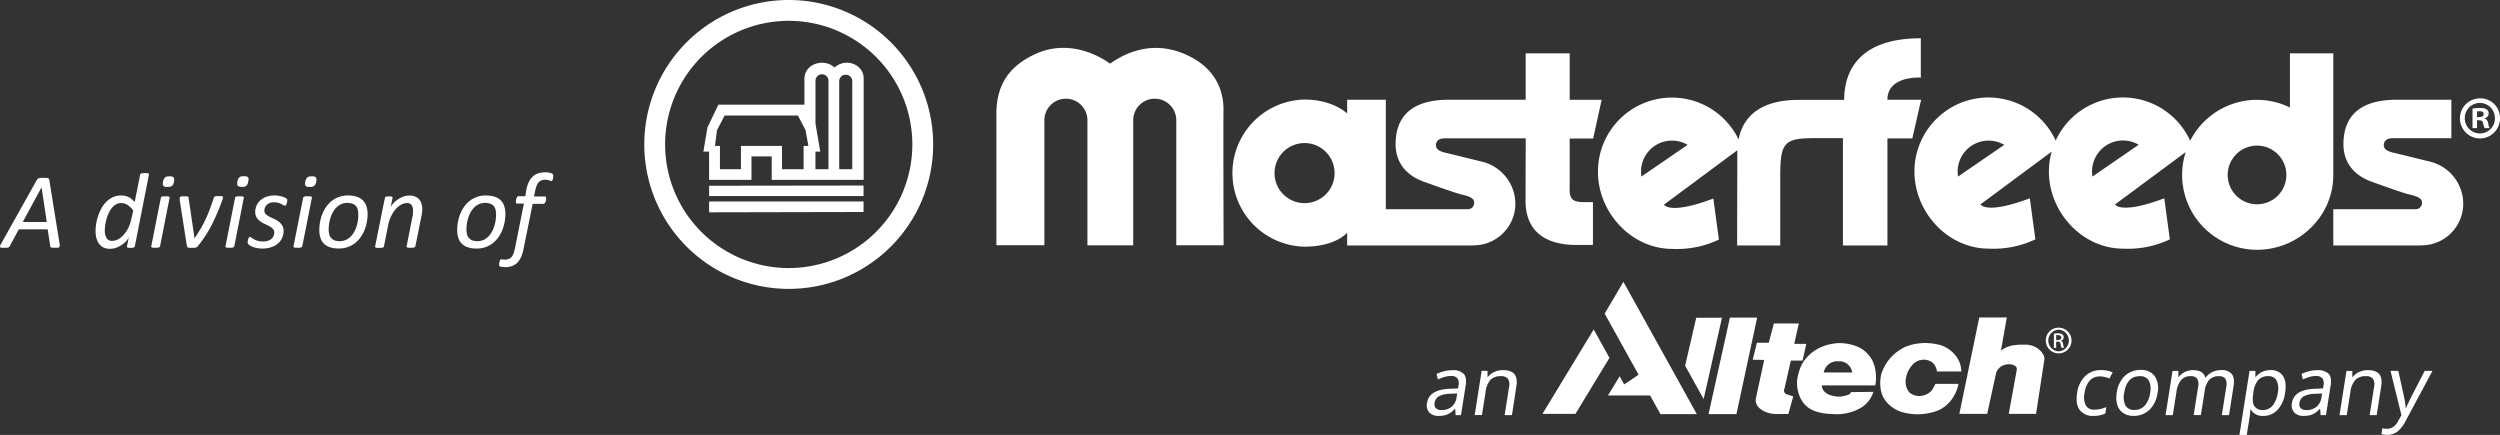
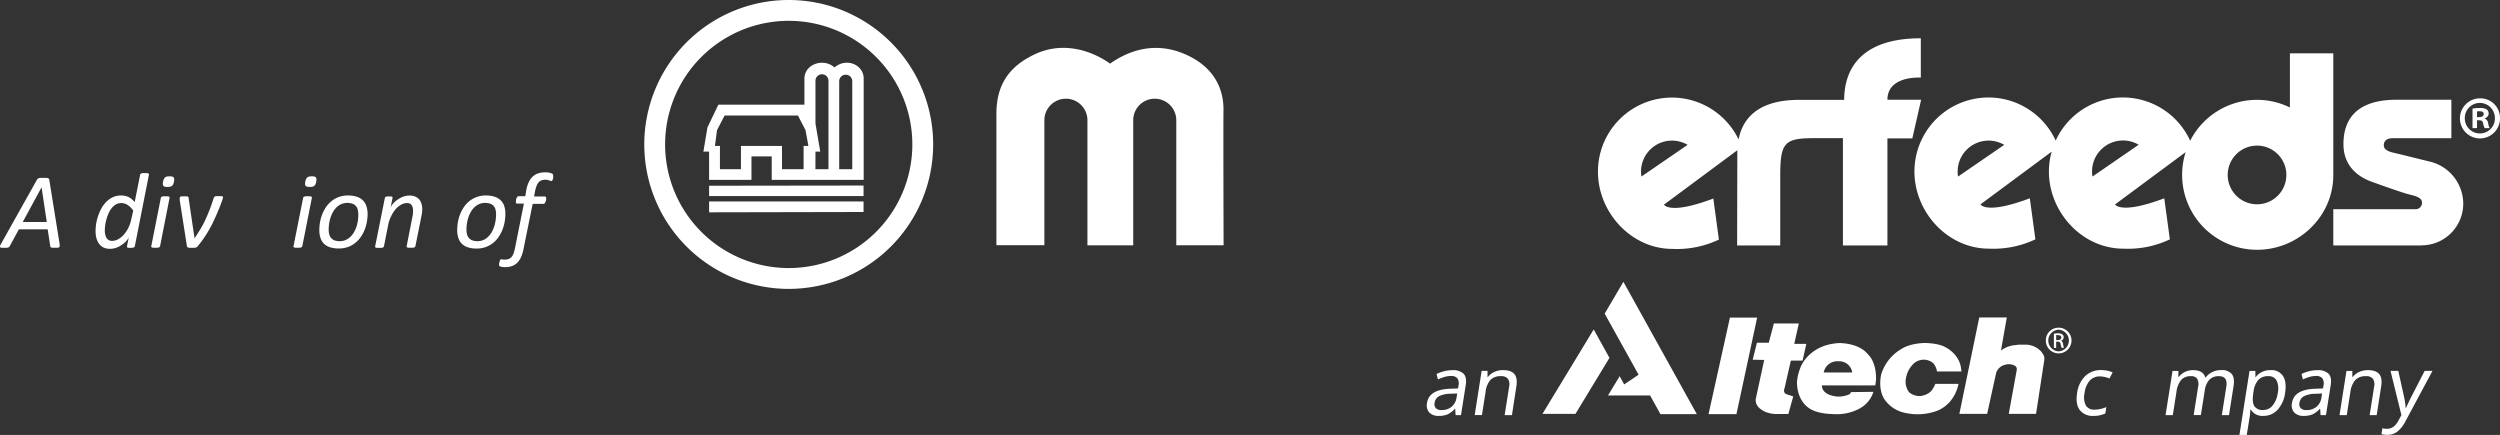
<svg xmlns="http://www.w3.org/2000/svg" id="Layer_1" data-name="Layer 1" viewBox="0 0 852.26 148.26">
  <rect x="0" y="0" width="852.26" height="148.26" fill="#333333" stroke="none" />
  <title>footer-logo</title>
  <path d="M865.83,50.49A6.83,6.83,0,1,1,859,43.84,6.68,6.68,0,0,1,865.83,50.49Zm-12,0a5.15,5.15,0,0,0,5.19,5.31,5.09,5.09,0,0,0,5.07-5.27,5.13,5.13,0,1,0-10.26,0ZM858,54h-1.54V47.33a13.39,13.39,0,0,1,2.55-.2,4.14,4.14,0,0,1,2.31.49,1.85,1.85,0,0,1,.65,1.46,1.71,1.71,0,0,1-1.38,1.54v.08a2,2,0,0,1,1.21,1.62,5,5,0,0,0,.49,1.66H860.6a5.78,5.78,0,0,1-.53-1.62c-.12-.73-.52-1.05-1.38-1.05H858Zm0-3.77h.73c.85,0,1.54-.28,1.54-1s-.45-1-1.42-1a3.6,3.6,0,0,0-.85.08Z" transform="translate(-13.57 -10.31)" style="fill:#fff" />
  <polygon points="604.72 110.28 602.98 116.84 598.94 116.84 597.5 122.63 601.42 122.7 598.59 135.82 598.51 136.36 598.55 136.91 598.67 137.41 598.86 137.91 599.13 138.38 599.48 138.81 599.91 139.24 600.38 139.58 600.88 139.93 601.46 140.24 602.04 140.51 602.71 140.71 603.37 140.9 604.02 141.02 604.72 141.1 605.42 141.14 609.65 141.14 611.32 135.16 609.11 134.42 608.8 134.31 608.57 134.11 608.37 133.88 608.25 133.61 608.18 133.3 608.18 132.99 608.25 132.68 608.37 132.33 610.5 122.94 614.5 122.94 615.78 117.23 611.67 117.23 613.22 110.28 604.72 110.28" style="fill:#fff" />
  <polygon points="589.74 108.27 582.45 141.18 591.96 141.18 599.02 108.27 589.74 108.27" style="fill:#fff" />
  <polygon points="525.83 141.09 537.08 141.09 548.67 122 543.3 112.31 525.83 141.09" style="fill:#fff" />
  <polygon points="553.42 96.07 547.04 106.92 558.6 127.74 553.69 131.04 552.15 128.25 548.16 134.82 562.53 134.82 566.05 141.17 566.07 141.17 578.45 141.17 553.42 96.07" style="fill:#fff" />
-   <polygon points="578.26 108.31 574.47 124.67 580.78 136.05 587.03 108.31 578.26 108.31" style="fill:#fff" />
  <path d="M635.27,137.29H645a4.46,4.46,0,0,0-4.72-3.82,4.72,4.72,0,0,0-5,3.82m-7.91-1.75s2.7-7.64,13-8.27c0,0,6.83-.27,10.15,4,0,0,2.65,2.29,2.6,8.13a16.11,16.11,0,0,1-.27,2.29l-18.19,0s-.36,3.32,5.39,3.82a9.24,9.24,0,0,0,3.1-.45s1.35-.31,1.39-1.08l7.68-.09a9.74,9.74,0,0,1-4.49,5.57,16.3,16.3,0,0,1-9.3,2s-5.57.09-8.53-2.29c0,0-3.77-2.43-3.73-8.71a16.73,16.73,0,0,1,1.21-4.9" transform="translate(-13.57 -10.31)" style="fill:#fff" />
  <path d="M682.25,136.95H673.9s-.31-2.64-2.29-3.5a5.06,5.06,0,0,0-5.66.81,9,9,0,0,0-2.69,5.35,5.79,5.79,0,0,0,1.17,4.45,5.36,5.36,0,0,0,2.79,1.21c1.89.31,4.49-.85,5.26-2.47a8.3,8.3,0,0,0,.85-1.62h7.91a13.71,13.71,0,0,1-2.92,6.06c-2.29,2.51-4.58,3.55-8.49,4.13a19.62,19.62,0,0,1-7.55-.49,11.13,11.13,0,0,1-6.38-4.58c-2.25-3.64-1-8.44-1-8.44a15.2,15.2,0,0,1,6.92-8.62s2.45-1.8,7.7-2c0,0,4.87-.08,7.52,1.58,0,0,4.58,2.29,5.08,7.23Z" transform="translate(-13.57 -10.31)" style="fill:#fff" />
  <path d="M694.45,136.62a4.12,4.12,0,0,1,2.86-2,4.19,4.19,0,0,1,3.07.34,1.26,1.26,0,0,1,.7.9,2.38,2.38,0,0,1,0,.63l-2.72,14.91h9.31l2.83-18.51,0-.35,0-.39-.12-.39-.15-.43L710,131l-.27-.43-.31-.43-.39-.39-.47-.39-.5-.39-.58-.31-.62-.31-.66-.23-.74-.19-.78-.12-.85,0h-1.59l-.54,0-.58.08-.58.08L700,128l-.54.12-.58.12-.54.19-.5.16-.5.23-.43.23-.47.23-.39.27-.35.31,2-11.33h-9.39l-6.79,32.87H691l3-13.66a3.44,3.44,0,0,1,.44-1.16" transform="translate(-13.57 -10.31)" style="fill:#fff" />
  <path d="M714.53,126.23h.56c.64,0,1.18-.23,1.18-.83,0-.43-.31-.85-1.18-.85a3.71,3.71,0,0,0-.56,0Zm0,2.7h-.78v-4.87a8.75,8.75,0,0,1,1.38-.12,2.56,2.56,0,0,1,1.51.37,1.17,1.17,0,0,1,.45,1,1.21,1.21,0,0,1-1,1.18v0c.43.08.72.47.81,1.18a4,4,0,0,0,.31,1.2h-.82a3.59,3.59,0,0,1-.33-1.24.91.91,0,0,0-1-.85h-.54Zm.82-6.23a3.7,3.7,0,0,0,0,7.39,3.7,3.7,0,0,0,0-7.39Zm0-.68a4.38,4.38,0,1,1-4.35,4.37,4.31,4.31,0,0,1,4.35-4.37Z" transform="translate(-13.57 -10.31)" style="fill:#fff" />
  <path d="M509.79,151.82l-.14-2.14h-.11a7.93,7.93,0,0,1-2.54,1.91,7.5,7.5,0,0,1-2.9.5,4.29,4.29,0,0,1-3.3-1.17,3.75,3.75,0,0,1-.74-3.29q.72-4.58,8-4.8l2.57-.1.14-.89a3.33,3.33,0,0,0-.34-2.53,2.65,2.65,0,0,0-2.24-.82,7.57,7.57,0,0,0-2.31.36,21.71,21.71,0,0,0-2.12.8l-.46-1.85a13,13,0,0,1,2.63-.95,11.38,11.38,0,0,1,2.72-.34,5.16,5.16,0,0,1,3.87,1.21q1.14,1.21.73,3.84l-1.62,10.26ZM505,150.1a5.24,5.24,0,0,0,3.43-1.12,4.92,4.92,0,0,0,1.69-3.18l.21-1.36-2.24.1a8.93,8.93,0,0,0-3.91.82,3,3,0,0,0-1.55,2.29,2,2,0,0,0,.43,1.81A2.6,2.6,0,0,0,505,150.1Z" transform="translate(-13.57 -10.31)" style="fill:#fff" />
  <path d="M526.51,151.82l1.52-9.63a3.59,3.59,0,0,0-.39-2.74,2.85,2.85,0,0,0-2.42-.9,4.76,4.76,0,0,0-3.57,1.28A7.61,7.61,0,0,0,520,144l-1.23,7.81h-2.47l2.37-15.06h2l0,2.06h.14a5.83,5.83,0,0,1,2.23-1.72,7,7,0,0,1,2.88-.61q2.77,0,3.9,1.34t.69,4.18L529,151.82Z" transform="translate(-13.57 -10.31)" style="fill:#fff" />
  <path d="M727.32,152.09a5.55,5.55,0,0,1-4.75-2q-1.5-2-.91-5.73a9.91,9.91,0,0,1,2.75-5.84,7.71,7.71,0,0,1,5.54-2.05,10,10,0,0,1,2.14.23,6.25,6.25,0,0,1,1.68.58l-1.08,2.06a8.7,8.7,0,0,0-3.14-.71,4.62,4.62,0,0,0-3.59,1.43,8.09,8.09,0,0,0-1.76,4.27,6.32,6.32,0,0,0,.43,4.18,3.18,3.18,0,0,0,3,1.45,10.27,10.27,0,0,0,4-.88l-.35,2.19A9.21,9.21,0,0,1,727.32,152.09Z" transform="translate(-13.57 -10.31)" style="fill:#fff" />
-   <path d="M749.09,144.26a9.73,9.73,0,0,1-2.77,5.76,7.67,7.67,0,0,1-5.48,2.07,6.11,6.11,0,0,1-3.47-1,5,5,0,0,1-2-2.74,9,9,0,0,1-.2-4.14,9.7,9.7,0,0,1,2.74-5.73,7.64,7.64,0,0,1,5.48-2.05,5.49,5.49,0,0,1,4.73,2.09A7.36,7.36,0,0,1,749.09,144.26Zm-11.37,0a6.48,6.48,0,0,0,.44,4.31,3.28,3.28,0,0,0,3.07,1.47,4.55,4.55,0,0,0,3.51-1.47,8.1,8.1,0,0,0,1.8-4.31,6.24,6.24,0,0,0-.46-4.27,3.36,3.36,0,0,0-3.09-1.43Q738.62,138.55,737.72,144.26Z" transform="translate(-13.57 -10.31)" style="fill:#fff" />
  <path d="M771,151.82l1.53-9.7q.56-3.57-2.5-3.57a4.35,4.35,0,0,0-3.28,1.22,6.78,6.78,0,0,0-1.58,3.73l-1.31,8.31h-2.46l1.53-9.7a3.72,3.72,0,0,0-.33-2.67,2.47,2.47,0,0,0-2.2-.89,4.19,4.19,0,0,0-3.25,1.28,8,8,0,0,0-1.63,4.18l-1.23,7.81h-2.47l2.37-15.06h2l0,2.06h.14a5.63,5.63,0,0,1,2.09-1.71,6.15,6.15,0,0,1,2.72-.62q3.54,0,4.21,2.52h.14a6.24,6.24,0,0,1,2.28-1.87,6.68,6.68,0,0,1,3-.66,4.39,4.39,0,0,1,3.61,1.32q1.06,1.32.61,4.21l-1.54,9.81Z" transform="translate(-13.57 -10.31)" style="fill:#fff" />
  <path d="M785.17,152.09a4.62,4.62,0,0,1-4.32-2.18h-.16l0,.56a19.1,19.1,0,0,1-.19,1.91l-1,6.19H777l3.44-21.81h2v2.06h.11a6.27,6.27,0,0,1,5.06-2.33,4.66,4.66,0,0,1,4.24,2q1.3,2,.72,5.74a10.55,10.55,0,0,1-2.54,5.76A6.47,6.47,0,0,1,785.17,152.09Zm1.72-13.54a4.49,4.49,0,0,0-3.43,1.26,7.5,7.5,0,0,0-1.65,4l-.08.48q-.48,3.06.32,4.42a3.26,3.26,0,0,0,3.08,1.36,4,4,0,0,0,3.2-1.54,8.55,8.55,0,0,0,1.74-4.28,6.54,6.54,0,0,0-.4-4.22A2.94,2.94,0,0,0,786.89,138.55Z" transform="translate(-13.57 -10.31)" style="fill:#fff" />
  <path d="M804.66,151.82l-.14-2.14h-.11a7.93,7.93,0,0,1-2.54,1.91,7.5,7.5,0,0,1-2.9.5,4.29,4.29,0,0,1-3.3-1.17,3.75,3.75,0,0,1-.74-3.29q.72-4.58,8-4.8l2.57-.1.14-.89a3.33,3.33,0,0,0-.34-2.53,2.65,2.65,0,0,0-2.24-.82,7.57,7.57,0,0,0-2.31.36,21.71,21.71,0,0,0-2.12.8l-.46-1.85a13,13,0,0,1,2.63-.95,11.38,11.38,0,0,1,2.72-.34,5.16,5.16,0,0,1,3.87,1.21q1.14,1.21.73,3.84l-1.62,10.26Zm-4.82-1.71a5.24,5.24,0,0,0,3.43-1.12,4.92,4.92,0,0,0,1.69-3.18l.21-1.36-2.24.1a8.93,8.93,0,0,0-3.91.82,3,3,0,0,0-1.55,2.29,2,2,0,0,0,.43,1.81A2.6,2.6,0,0,0,799.85,150.1Z" transform="translate(-13.57 -10.31)" style="fill:#fff" />
  <path d="M821.39,151.82l1.52-9.63a3.59,3.59,0,0,0-.39-2.74,2.85,2.85,0,0,0-2.42-.9,4.76,4.76,0,0,0-3.57,1.28,7.61,7.61,0,0,0-1.71,4.18l-1.23,7.81h-2.47l2.37-15.06h2l0,2.06h.14a5.83,5.83,0,0,1,2.23-1.72,7,7,0,0,1,2.88-.61q2.77,0,3.9,1.34t.69,4.18l-1.54,9.81Z" transform="translate(-13.57 -10.31)" style="fill:#fff" />
  <path d="M828.51,136.75h2.65l1.9,8.57a25,25,0,0,1,.62,4.1h.11q.2-.51.86-1.9t1.09-2.23l4.41-8.55h2.66l-9.19,17.15a10.59,10.59,0,0,1-2.81,3.58,5.58,5.58,0,0,1-3.39,1.08,8.63,8.63,0,0,1-2-.23l.31-2a6.8,6.8,0,0,0,1.62.16,3.57,3.57,0,0,0,2.11-.65,5.73,5.73,0,0,0,1.66-2l1.1-2Z" transform="translate(-13.57 -10.31)" style="fill:#fff" />
  <path d="M282.45,10.31a49.24,49.24,0,1,0,49.24,49.24A49.24,49.24,0,0,0,282.45,10.31Zm0,91.38a42.14,42.14,0,1,1,42.14-42.14A42.14,42.14,0,0,1,282.43,101.69Z" transform="translate(-13.57 -10.31)" style="fill:#fff" />
-   <path d="M548.68,74.94V57.53h8l2.9-13.19H548.68V28.5h-15V44.31H507.49c-14.12,0-18.15,7.07-18.15,15.16,0,6.21,3.53,10.58,9.58,12.77,5.18,1.88,10.58,3.76,12.56,4.28s4.7,1,4.64,2.87a2.13,2.13,0,0,1-2.25,2.23H486V44.32H472.82V49s-4.77-4.75-14.53-4.75a25.08,25.08,0,0,0,0,50.15c10.62,0,14.53-4.75,14.53-4.75V94H515.7l.23-.05a14.23,14.23,0,0,0,14.23-14.23,14.82,14.82,0,0,0-11.5-14.32c-6.7-1.64-9.56-2.38-12.27-3s-3.29-1.58-3.29-2.52.36-2.42,3.14-2.42H533.7s-.06,13.46-.06,21.35c0,11.05,7.7,15,17.2,15h5.77l0-14.59H554.3c-3.57,0-5.64-.2-5.64-4.24S548.68,74.94,548.68,74.94Zm-90.38,4.62a10.24,10.24,0,1,1,10.24-10.24A10.24,10.24,0,0,1,458.29,79.56Z" transform="translate(-13.57 -10.31)" style="fill:#fff" />
  <path d="M430.66,48c.13-7.42-3.21-14.95-13.19-19.25S398.61,27.34,392,32c-6.57-4.67-16.17-7.56-25.43-3.29s-13.32,10.75-13.32,20.46c0,6.47,0,11.2,0,11.72l0,33h16.35V51.3a7.34,7.34,0,0,1,14.68,0l0,42.64,15.61,0V51.3a7.34,7.34,0,0,1,14.68,0V93.92h16.13S430.57,53,430.66,48Z" transform="translate(-13.57 -10.31)" style="fill:#fff" />
  <path d="M657,44.32c0-8.35,11.38-7.55,11.38-7.55V23.36c-22.61,0-26.12,12.86-26.12,21H626.8c-12.92,0-19,5.51-20.54,13.49a25.22,25.22,0,0,0-47.94,11c0,13.93,11.4,26.31,25.34,26.31a33.41,33.41,0,0,0,15.89-3.17l-1.9-14c-15,5.67-16.82,2.08-16.82,2.08l25-18.54c0,.31,0,.62,0,.93L605.76,94h14.7l0-23.53c0-11.34,1.24-13.06,11.37-13.06h10V94H657V57.48h8.49l3-13.16ZM573.14,70.49a10.56,10.56,0,0,1,10.41-12.25,10.5,10.5,0,0,1,5.33,1.45Z" transform="translate(-13.57 -10.31)" style="fill:#fff" />
  <path d="M794.21,28.5l0,18.45a25.55,25.55,0,0,0-34,11.34,25.21,25.21,0,0,0-45.85-.06,25.23,25.23,0,0,0-48.15,10.53c0,13.93,11.4,26.31,25.34,26.31a33.41,33.41,0,0,0,15.89-3.17l-1.9-14c-15,5.67-16.82,2.08-16.82,2.08L713,62a25.17,25.17,0,0,0-.95,6.77c0,13.93,11.4,26.31,25.34,26.31a33.41,33.41,0,0,0,15.89-3.17l-1.9-14C736.44,83.54,734.6,80,734.6,80l24.07-17.83A25.54,25.54,0,0,0,783,95.46C797.12,95.46,809,84.12,809,70l0-41.51Zm-113.13,42a10.78,10.78,0,0,1-.14-1.7,10.55,10.55,0,0,1,15.88-9.11Zm45.82,0A10.56,10.56,0,0,1,737.32,58.2a10.49,10.49,0,0,1,5.33,1.45ZM783,79.95a10,10,0,1,1,10-10A10,10,0,0,1,783,79.95Z" transform="translate(-13.57 -10.31)" style="fill:#fff" />
  <path d="M841.78,65.37c-6.7-1.64-9.56-2.38-12.27-3s-3.29-1.58-3.29-2.52.36-2.42,3.14-2.42h19.89V44.31H830.61c-14.12,0-18.15,7.07-18.15,15.16,0,6.21,3.53,10.58,9.57,12.77,5.18,1.88,10.58,3.76,12.56,4.28s4.7,1,4.64,2.87A2.13,2.13,0,0,1,837,81.62H809V94h29.84l.23-.05a14.23,14.23,0,0,0,14.23-14.23A14.82,14.82,0,0,0,841.78,65.37Z" transform="translate(-13.57 -10.31)" style="fill:#fff" />
  <polygon points="241.74 66.85 294.39 66.85 294.39 63.25 241.74 63.32 241.74 66.85" style="fill:#fff" />
  <path d="M255.31,71.62h14.44v-8h6.9v8H308l0-34.83c-.25-4.54-6-6.89-9.95-3.48-3.66-3.34-10.25-1.2-10.25,3.84V46H258.46l-3.72,7.76L253.36,62l1.94,0ZM299.66,38a2.22,2.22,0,1,1,4.45,0V68h-4.45Zm-8.09,24h1.63l-1.63-9.57V38A2.22,2.22,0,1,1,296,38V68h-4.45ZM258,54.69l2.59-5h25l2.57,4.95,1,5.41h-1.64l0,7.93h-7.36V60.06h-14V68h-7.16V60.06h-1.7Z" transform="translate(-13.57 -10.31)" style="fill:#fff" />
  <polygon points="294.39 68.69 241.74 68.69 241.74 72.38 294.39 72.27 294.39 68.69" style="fill:#fff" />
  <path d="M33.91,93.58a2.76,2.76,0,0,1,0,.65.51.51,0,0,1-.2.38,1.11,1.11,0,0,1-.54.16q-.37,0-1,0-.4,0-.7,0a1.63,1.63,0,0,1-.45-.09.49.49,0,0,1-.23-.17.61.61,0,0,1-.09-.27l-.88-5.76H20l-3.09,5.71a1.15,1.15,0,0,1-.21.3.86.86,0,0,1-.33.19,2.27,2.27,0,0,1-.55.1q-.34,0-.83,0a6.68,6.68,0,0,1-.88,0,.8.8,0,0,1-.46-.17.38.38,0,0,1-.07-.38,3,3,0,0,1,.26-.65l12.33-22a1.51,1.51,0,0,1,.27-.33,1,1,0,0,1,.38-.2,2.81,2.81,0,0,1,.6-.1q.37,0,.9,0t1,0a2.68,2.68,0,0,1,.6.1.58.58,0,0,1,.32.21.89.89,0,0,1,.13.34ZM27.74,74.16h0L21.32,86h8.2Z" transform="translate(-13.57 -10.31)" style="fill:#fff" />
  <path d="M59.54,94.23a.56.56,0,0,1-.38.44,3.33,3.33,0,0,1-1.1.13,4.25,4.25,0,0,1-.62,0,1.58,1.58,0,0,1-.38-.1.35.35,0,0,1-.19-.16.42.42,0,0,1,0-.27l.59-3.07a4.38,4.38,0,0,1-.86,1.29,8.13,8.13,0,0,1-1.47,1.26,8.47,8.47,0,0,1-1.89,1,6.23,6.23,0,0,1-2.12.38,5.59,5.59,0,0,1-1.88-.28A4,4,0,0,1,47.88,94,4,4,0,0,1,47,92.89a6.61,6.61,0,0,1-.53-1.3,7.36,7.36,0,0,1-.26-1.34q-.06-.68-.06-1.24a15.89,15.89,0,0,1,.2-2.38,16.25,16.25,0,0,1,1.77-5.24,9.76,9.76,0,0,1,1.66-2.25A7.89,7.89,0,0,1,52,77.55a6.64,6.64,0,0,1,2.88-.6,6.09,6.09,0,0,1,1.48.17,5.53,5.53,0,0,1,1.26.48,5.39,5.39,0,0,1,1,.72,8.31,8.31,0,0,1,.86.88l1.87-9.33a.53.53,0,0,1,.11-.25.57.57,0,0,1,.27-.18,2.78,2.78,0,0,1,.48-.11,5,5,0,0,1,.75,0,4.68,4.68,0,0,1,.72,0,2.28,2.28,0,0,1,.45.11.34.34,0,0,1,.21.18.38.38,0,0,1,0,.25ZM59,82.12A6.92,6.92,0,0,0,57.1,80.2a4,4,0,0,0-2.24-.66,3.43,3.43,0,0,0-1.75.45,5.18,5.18,0,0,0-1.4,1.2,7.81,7.81,0,0,0-1.07,1.72,13.59,13.59,0,0,0-.74,2,15.87,15.87,0,0,0-.44,2,12.91,12.91,0,0,0-.15,1.85,5.05,5.05,0,0,0,.6,2.72,2.13,2.13,0,0,0,1.94.94,4.22,4.22,0,0,0,2-.55,7.16,7.16,0,0,0,1.89-1.52,10.44,10.44,0,0,0,1.56-2.31,11.67,11.67,0,0,0,1-2.93Z" transform="translate(-13.57 -10.31)" style="fill:#fff" />
  <path d="M68.14,94.23a.56.56,0,0,1-.13.25.73.73,0,0,1-.27.17,2,2,0,0,1-.48.11,6.31,6.31,0,0,1-.74,0,6,6,0,0,1-.74,0,1.52,1.52,0,0,1-.44-.11.39.39,0,0,1-.2-.17.37.37,0,0,1,0-.25L68.4,77.77a.47.47,0,0,1,.11-.24.68.68,0,0,1,.27-.18,2,2,0,0,1,.48-.11,6.5,6.5,0,0,1,.76,0,5.83,5.83,0,0,1,.72,0,1.52,1.52,0,0,1,.44.11.38.38,0,0,1,.2.18.44.44,0,0,1,0,.24Zm4.74-22a3.73,3.73,0,0,1-.25.86,1.5,1.5,0,0,1-.41.56,1.56,1.56,0,0,1-.64.3,4.09,4.09,0,0,1-.93.09,3.53,3.53,0,0,1-.88-.09.92.92,0,0,1-.51-.3,1,1,0,0,1-.18-.56,3.88,3.88,0,0,1,.07-.86,3.77,3.77,0,0,1,.27-.85,1.89,1.89,0,0,1,.41-.57,1.31,1.31,0,0,1,.63-.31,4.53,4.53,0,0,1,.93-.08,3.78,3.78,0,0,1,.87.08.88.88,0,0,1,.51.31,1,1,0,0,1,.19.57A3.34,3.34,0,0,1,72.88,72.22Z" transform="translate(-13.57 -10.31)" style="fill:#fff" />
  <path d="M89.57,77.62a1.36,1.36,0,0,1-.05.38q-.05.19-.13.39-.68,2-1.53,4T86,86.49q-1,2-2.27,4A40.32,40.32,0,0,1,81,94.22a1,1,0,0,1-.29.31,1.37,1.37,0,0,1-.39.17,2.53,2.53,0,0,1-.52.08l-.7,0a9.12,9.12,0,0,1-.91,0,2.24,2.24,0,0,1-.54-.11.54.54,0,0,1-.27-.2.69.69,0,0,1-.1-.31L74.84,78.54q0-.2,0-.36t0-.28a.75.75,0,0,1,.07-.37.49.49,0,0,1,.24-.2,1.48,1.48,0,0,1,.45-.1q.28,0,.76,0t.77,0a1.63,1.63,0,0,1,.45.09.37.37,0,0,1,.21.18.92.92,0,0,1,.07.28l2,13.58v.22l.09-.11q1.08-1.63,2-3.16t1.66-3.16q.77-1.63,1.45-3.42t1.4-4a.85.85,0,0,1,.16-.28.64.64,0,0,1,.29-.18,2.29,2.29,0,0,1,.51-.09q.32,0,.8,0t.71,0a2.47,2.47,0,0,1,.43.07.42.42,0,0,1,.22.13A.3.3,0,0,1,89.57,77.62Z" transform="translate(-13.57 -10.31)" style="fill:#fff" />
-   <path d="M93.45,94.23a.56.56,0,0,1-.13.25.73.73,0,0,1-.27.17,2,2,0,0,1-.48.11,6.31,6.31,0,0,1-.74,0,6,6,0,0,1-.74,0,1.52,1.52,0,0,1-.44-.11.39.39,0,0,1-.2-.17.37.37,0,0,1,0-.25L93.7,77.77a.47.47,0,0,1,.11-.24.68.68,0,0,1,.27-.18,2,2,0,0,1,.48-.11,6.5,6.5,0,0,1,.76,0,5.83,5.83,0,0,1,.72,0,1.52,1.52,0,0,1,.44.11.38.38,0,0,1,.2.18.44.44,0,0,1,0,.24Zm4.74-22a3.73,3.73,0,0,1-.25.86,1.5,1.5,0,0,1-.41.56,1.56,1.56,0,0,1-.64.3A4.09,4.09,0,0,1,96,74a3.53,3.53,0,0,1-.88-.09.92.92,0,0,1-.51-.3,1,1,0,0,1-.18-.56,3.88,3.88,0,0,1,.07-.86,3.77,3.77,0,0,1,.27-.85,1.89,1.89,0,0,1,.41-.57,1.31,1.31,0,0,1,.63-.31,4.53,4.53,0,0,1,.93-.08,3.78,3.78,0,0,1,.87.08.88.88,0,0,1,.51.31,1,1,0,0,1,.19.57A3.34,3.34,0,0,1,98.18,72.22Z" transform="translate(-13.57 -10.31)" style="fill:#fff" />
-   <path d="M111.5,78.66a2.85,2.85,0,0,1-.05.48,4.06,4.06,0,0,1-.16.59,2.07,2.07,0,0,1-.24.49.38.38,0,0,1-.3.2,1.09,1.09,0,0,1-.52-.17l-.74-.39a6.57,6.57,0,0,0-1.05-.4,5.12,5.12,0,0,0-1.45-.18,4.12,4.12,0,0,0-1.43.23,3,3,0,0,0-1,.62,2.69,2.69,0,0,0-.64.9,2.6,2.6,0,0,0-.22,1.05,1.65,1.65,0,0,0,.48,1.22,5,5,0,0,0,1.22.87q.73.38,1.58.76a8,8,0,0,1,1.57.91,4.9,4.9,0,0,1,1.21,1.3,3.49,3.49,0,0,1,.48,1.91,5.7,5.7,0,0,1-.5,2.39,5.38,5.38,0,0,1-1.45,1.9A6.88,6.88,0,0,1,106,94.59a9.34,9.34,0,0,1-3,.45,9.74,9.74,0,0,1-1.62-.13,9.45,9.45,0,0,1-1.37-.33A5.92,5.92,0,0,1,99,94.13a3.66,3.66,0,0,1-.68-.47.94.94,0,0,1-.21-.3A1,1,0,0,1,98,93q0-.15,0-.35a2.77,2.77,0,0,1,.07-.42q.05-.22.12-.42a2,2,0,0,1,.16-.37,1.42,1.42,0,0,1,.18-.27.29.29,0,0,1,.22-.1.92.92,0,0,1,.53.25,6.32,6.32,0,0,0,.81.53,7.1,7.1,0,0,0,1.25.53,6,6,0,0,0,1.87.25,5.37,5.37,0,0,0,1.73-.25,3.58,3.58,0,0,0,1.2-.66,2.57,2.57,0,0,0,.7-1,3,3,0,0,0,.23-1.15,1.71,1.71,0,0,0-.48-1.25,5,5,0,0,0-1.2-.88q-.72-.39-1.56-.78a9.18,9.18,0,0,1-1.56-.91,4.65,4.65,0,0,1-1.21-1.28,3.53,3.53,0,0,1-.48-1.93,5.26,5.26,0,0,1,1.82-4,6.22,6.22,0,0,1,2.09-1.18,8.21,8.21,0,0,1,2.7-.42,8.06,8.06,0,0,1,1.34.11,10,10,0,0,1,1.2.27,6,6,0,0,1,1,.37,2.34,2.34,0,0,1,.6.4A.73.73,0,0,1,111.5,78.66Z" transform="translate(-13.57 -10.31)" style="fill:#fff" />
  <path d="M116.63,94.23a.56.56,0,0,1-.13.25.73.73,0,0,1-.27.17,2,2,0,0,1-.48.11,6.31,6.31,0,0,1-.74,0,6,6,0,0,1-.74,0,1.52,1.52,0,0,1-.44-.11.39.39,0,0,1-.2-.17.37.37,0,0,1,0-.25l3.28-16.47a.47.47,0,0,1,.11-.24.68.68,0,0,1,.27-.18,2,2,0,0,1,.48-.11,6.5,6.5,0,0,1,.76,0,5.83,5.83,0,0,1,.72,0,1.52,1.52,0,0,1,.44.11.38.38,0,0,1,.2.18.44.44,0,0,1,0,.24Zm4.74-22a3.73,3.73,0,0,1-.25.86,1.5,1.5,0,0,1-.41.56,1.56,1.56,0,0,1-.64.3,4.09,4.09,0,0,1-.93.09,3.53,3.53,0,0,1-.88-.09.92.92,0,0,1-.51-.3,1,1,0,0,1-.18-.56,3.88,3.88,0,0,1,.07-.86,3.77,3.77,0,0,1,.27-.85,1.89,1.89,0,0,1,.41-.57,1.31,1.31,0,0,1,.63-.31,4.53,4.53,0,0,1,.93-.08,3.78,3.78,0,0,1,.87.08.88.88,0,0,1,.51.31,1,1,0,0,1,.19.57A3.34,3.34,0,0,1,121.37,72.22Z" transform="translate(-13.57 -10.31)" style="fill:#fff" />
  <path d="M138.89,83.22a15.43,15.43,0,0,1-.26,2.76,14.16,14.16,0,0,1-.78,2.72,12.12,12.12,0,0,1-1.33,2.46,9.43,9.43,0,0,1-1.89,2,8.82,8.82,0,0,1-2.47,1.36,9,9,0,0,1-3.08.5,9.5,9.5,0,0,1-3-.42A5.19,5.19,0,0,1,124,93.39a4.91,4.91,0,0,1-1.19-2,8.49,8.49,0,0,1-.38-2.65,16,16,0,0,1,.25-2.76,13.09,13.09,0,0,1,2.1-5.17,9.15,9.15,0,0,1,1.88-2,8.82,8.82,0,0,1,2.47-1.36,9,9,0,0,1,3.08-.5,9.32,9.32,0,0,1,3,.43,5.36,5.36,0,0,1,2.07,1.23,4.86,4.86,0,0,1,1.2,2A8.43,8.43,0,0,1,138.89,83.22Zm-3.18.18a6.49,6.49,0,0,0-.19-1.65,2.79,2.79,0,0,0-1.81-2,5.45,5.45,0,0,0-3.74.12,5.55,5.55,0,0,0-1.6,1.06,7,7,0,0,0-1.23,1.56,10.22,10.22,0,0,0-.86,1.91,12.68,12.68,0,0,0-.5,2.09,13.77,13.77,0,0,0-.16,2.09,6.21,6.21,0,0,0,.2,1.65,3.11,3.11,0,0,0,.65,1.24,2.89,2.89,0,0,0,1.16.79,5.45,5.45,0,0,0,3.74-.12A5.49,5.49,0,0,0,133,91.07a7.16,7.16,0,0,0,1.23-1.57,10.13,10.13,0,0,0,.86-1.92,13,13,0,0,0,.5-2.09A13.59,13.59,0,0,0,135.71,83.4Z" transform="translate(-13.57 -10.31)" style="fill:#fff" />
  <path d="M157.52,81.41a10.8,10.8,0,0,1-.07,1.26q-.07.62-.2,1.28l-2.07,10.28a.62.62,0,0,1-.12.25.65.65,0,0,1-.27.17,2.12,2.12,0,0,1-.48.11,6.26,6.26,0,0,1-.75,0,5.83,5.83,0,0,1-.72,0,1.52,1.52,0,0,1-.44-.11.39.39,0,0,1-.2-.17.46.46,0,0,1,0-.25l2-10.17a8.18,8.18,0,0,0,.17-1.1q0-.53,0-.93a3.1,3.1,0,0,0-.48-1.8,1.8,1.8,0,0,0-1.59-.69,4.11,4.11,0,0,0-2,.56,7.11,7.11,0,0,0-1.88,1.54A11,11,0,0,0,146.92,84a11.14,11.14,0,0,0-1,2.92l-1.46,7.36a.56.56,0,0,1-.13.25.73.73,0,0,1-.27.17,2,2,0,0,1-.48.11,6.31,6.31,0,0,1-.74,0,6,6,0,0,1-.74,0,1.52,1.52,0,0,1-.44-.11.39.39,0,0,1-.2-.17.37.37,0,0,1,0-.25l3.31-16.48a.51.51,0,0,1,.1-.24.6.6,0,0,1,.26-.18,1.56,1.56,0,0,1,.44-.1,6.24,6.24,0,0,1,.63,0,5.91,5.91,0,0,1,.63,0,1.09,1.09,0,0,1,.38.1.33.33,0,0,1,.17.18.51.51,0,0,1,0,.24l-.62,3.15a5.15,5.15,0,0,1,.9-1.32,8.06,8.06,0,0,1,1.48-1.28,8.79,8.79,0,0,1,1.89-1,6.12,6.12,0,0,1,2.15-.38,4.94,4.94,0,0,1,2,.38,3.59,3.59,0,0,1,2.07,2.41A6.37,6.37,0,0,1,157.52,81.41Z" transform="translate(-13.57 -10.31)" style="fill:#fff" />
  <path d="M185.86,83.22A15.43,15.43,0,0,1,185.6,86a14.16,14.16,0,0,1-.78,2.72,12.12,12.12,0,0,1-1.33,2.46,9.43,9.43,0,0,1-1.89,2,8.82,8.82,0,0,1-2.47,1.36,9,9,0,0,1-3.08.5,9.5,9.5,0,0,1-3-.42A5.19,5.19,0,0,1,171,93.39a4.91,4.91,0,0,1-1.19-2,8.49,8.49,0,0,1-.38-2.65,16,16,0,0,1,.25-2.76,13.09,13.09,0,0,1,2.1-5.17,9.15,9.15,0,0,1,1.88-2,8.82,8.82,0,0,1,2.47-1.36,9,9,0,0,1,3.08-.5,9.32,9.32,0,0,1,3,.43,5.36,5.36,0,0,1,2.07,1.23,4.86,4.86,0,0,1,1.2,2A8.43,8.43,0,0,1,185.86,83.22Zm-3.18.18a6.49,6.49,0,0,0-.19-1.65,2.79,2.79,0,0,0-1.81-2,5.45,5.45,0,0,0-3.74.12,5.55,5.55,0,0,0-1.6,1.06,7,7,0,0,0-1.23,1.56,10.22,10.22,0,0,0-.86,1.91,12.68,12.68,0,0,0-.5,2.09,13.77,13.77,0,0,0-.16,2.09,6.21,6.21,0,0,0,.2,1.65,3.11,3.11,0,0,0,.65,1.24,2.89,2.89,0,0,0,1.16.79,5.45,5.45,0,0,0,3.74-.12,5.49,5.49,0,0,0,1.59-1.07,7.16,7.16,0,0,0,1.23-1.57,10.13,10.13,0,0,0,.86-1.92,13,13,0,0,0,.5-2.09A13.59,13.59,0,0,0,182.68,83.4Z" transform="translate(-13.57 -10.31)" style="fill:#fff" />
  <path d="M202.16,70.27a2.18,2.18,0,0,1,0,.23q0,.16,0,.35a3.63,3.63,0,0,1-.08.4,3.31,3.31,0,0,1-.13.39,1.09,1.09,0,0,1-.16.29.26.26,0,0,1-.2.11.94.94,0,0,1-.32-.07l-.45-.16a6.11,6.11,0,0,0-.6-.16,3.74,3.74,0,0,0-.77-.07,3.42,3.42,0,0,0-1.34.24,2.45,2.45,0,0,0-1,.74,4.38,4.38,0,0,0-.68,1.27,12.44,12.44,0,0,0-.48,1.81l-.31,1.65h3.68a.4.4,0,0,1,.32.14.68.68,0,0,1,.12.45,2.56,2.56,0,0,1,0,.42q0,.22-.09.43a2.84,2.84,0,0,1-.14.4,2,2,0,0,1-.18.34,1,1,0,0,1-.23.24.44.44,0,0,1-.26.09h-3.7L192,95.39a11.69,11.69,0,0,1-.84,2.66,6.28,6.28,0,0,1-1.3,1.87,4.87,4.87,0,0,1-1.77,1.1,6.76,6.76,0,0,1-2.27.36,5.8,5.8,0,0,1-1.34-.13,1.89,1.89,0,0,1-.65-.24.65.65,0,0,1-.11-.2,1,1,0,0,1,0-.29,1.83,1.83,0,0,1,0-.25q0-.17.06-.37t.09-.4a3.31,3.31,0,0,1,.13-.39,1.09,1.09,0,0,1,.16-.29.28.28,0,0,1,.22-.11l.25,0,.26.05.33.05a3.53,3.53,0,0,0,.48,0,3.37,3.37,0,0,0,1.33-.24,2.38,2.38,0,0,0,1-.74,4.36,4.36,0,0,0,.66-1.27,14.75,14.75,0,0,0,.48-1.85l3-15h-2.34a.35.35,0,0,1-.28-.12.72.72,0,0,1-.1-.45q0-.15,0-.36a3.66,3.66,0,0,1,.06-.43,3,3,0,0,1,.12-.42,1.71,1.71,0,0,1,.18-.37,1.26,1.26,0,0,1,.23-.27.45.45,0,0,1,.3-.1h2.31L193,75a10.62,10.62,0,0,1,.84-2.63,6.32,6.32,0,0,1,1.33-1.86A5,5,0,0,1,197,69.43a6.72,6.72,0,0,1,2.24-.36,8.13,8.13,0,0,1,.84,0,7.36,7.36,0,0,1,.81.13,4.52,4.52,0,0,1,.66.19,1.18,1.18,0,0,1,.39.22.55.55,0,0,1,.16.26A1.09,1.09,0,0,1,202.16,70.27Z" transform="translate(-13.57 -10.31)" style="fill:#fff" />
</svg>